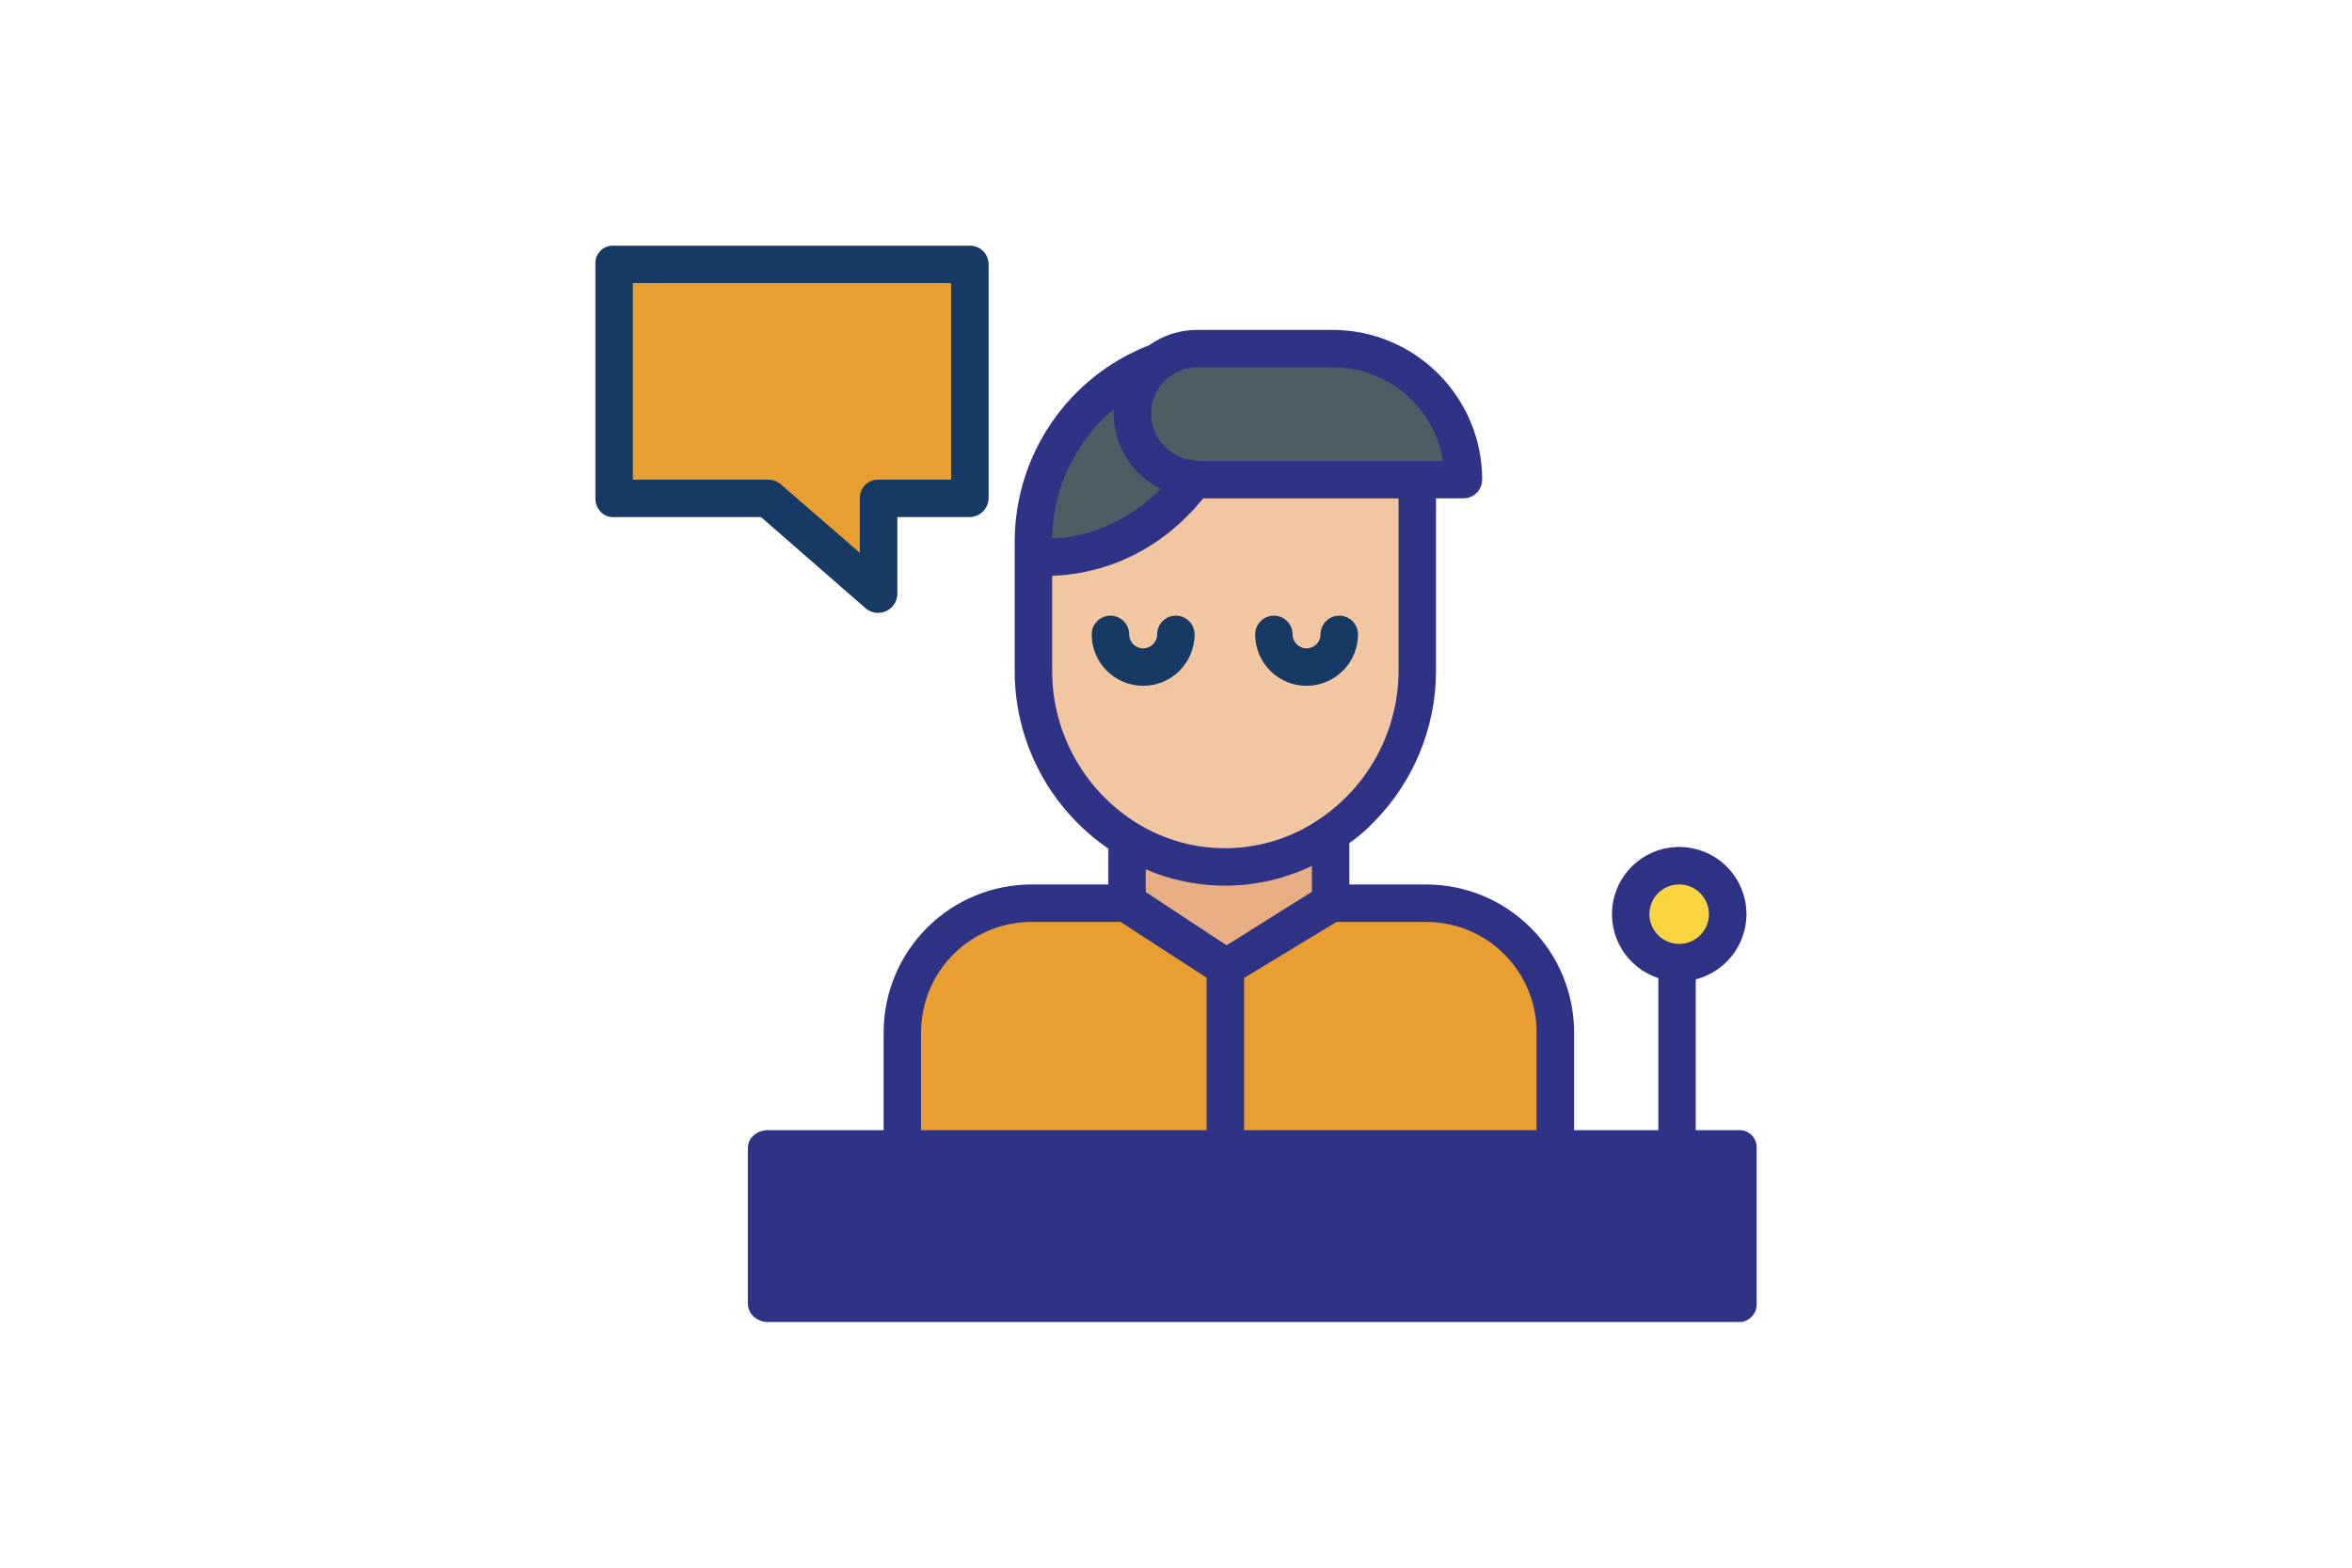
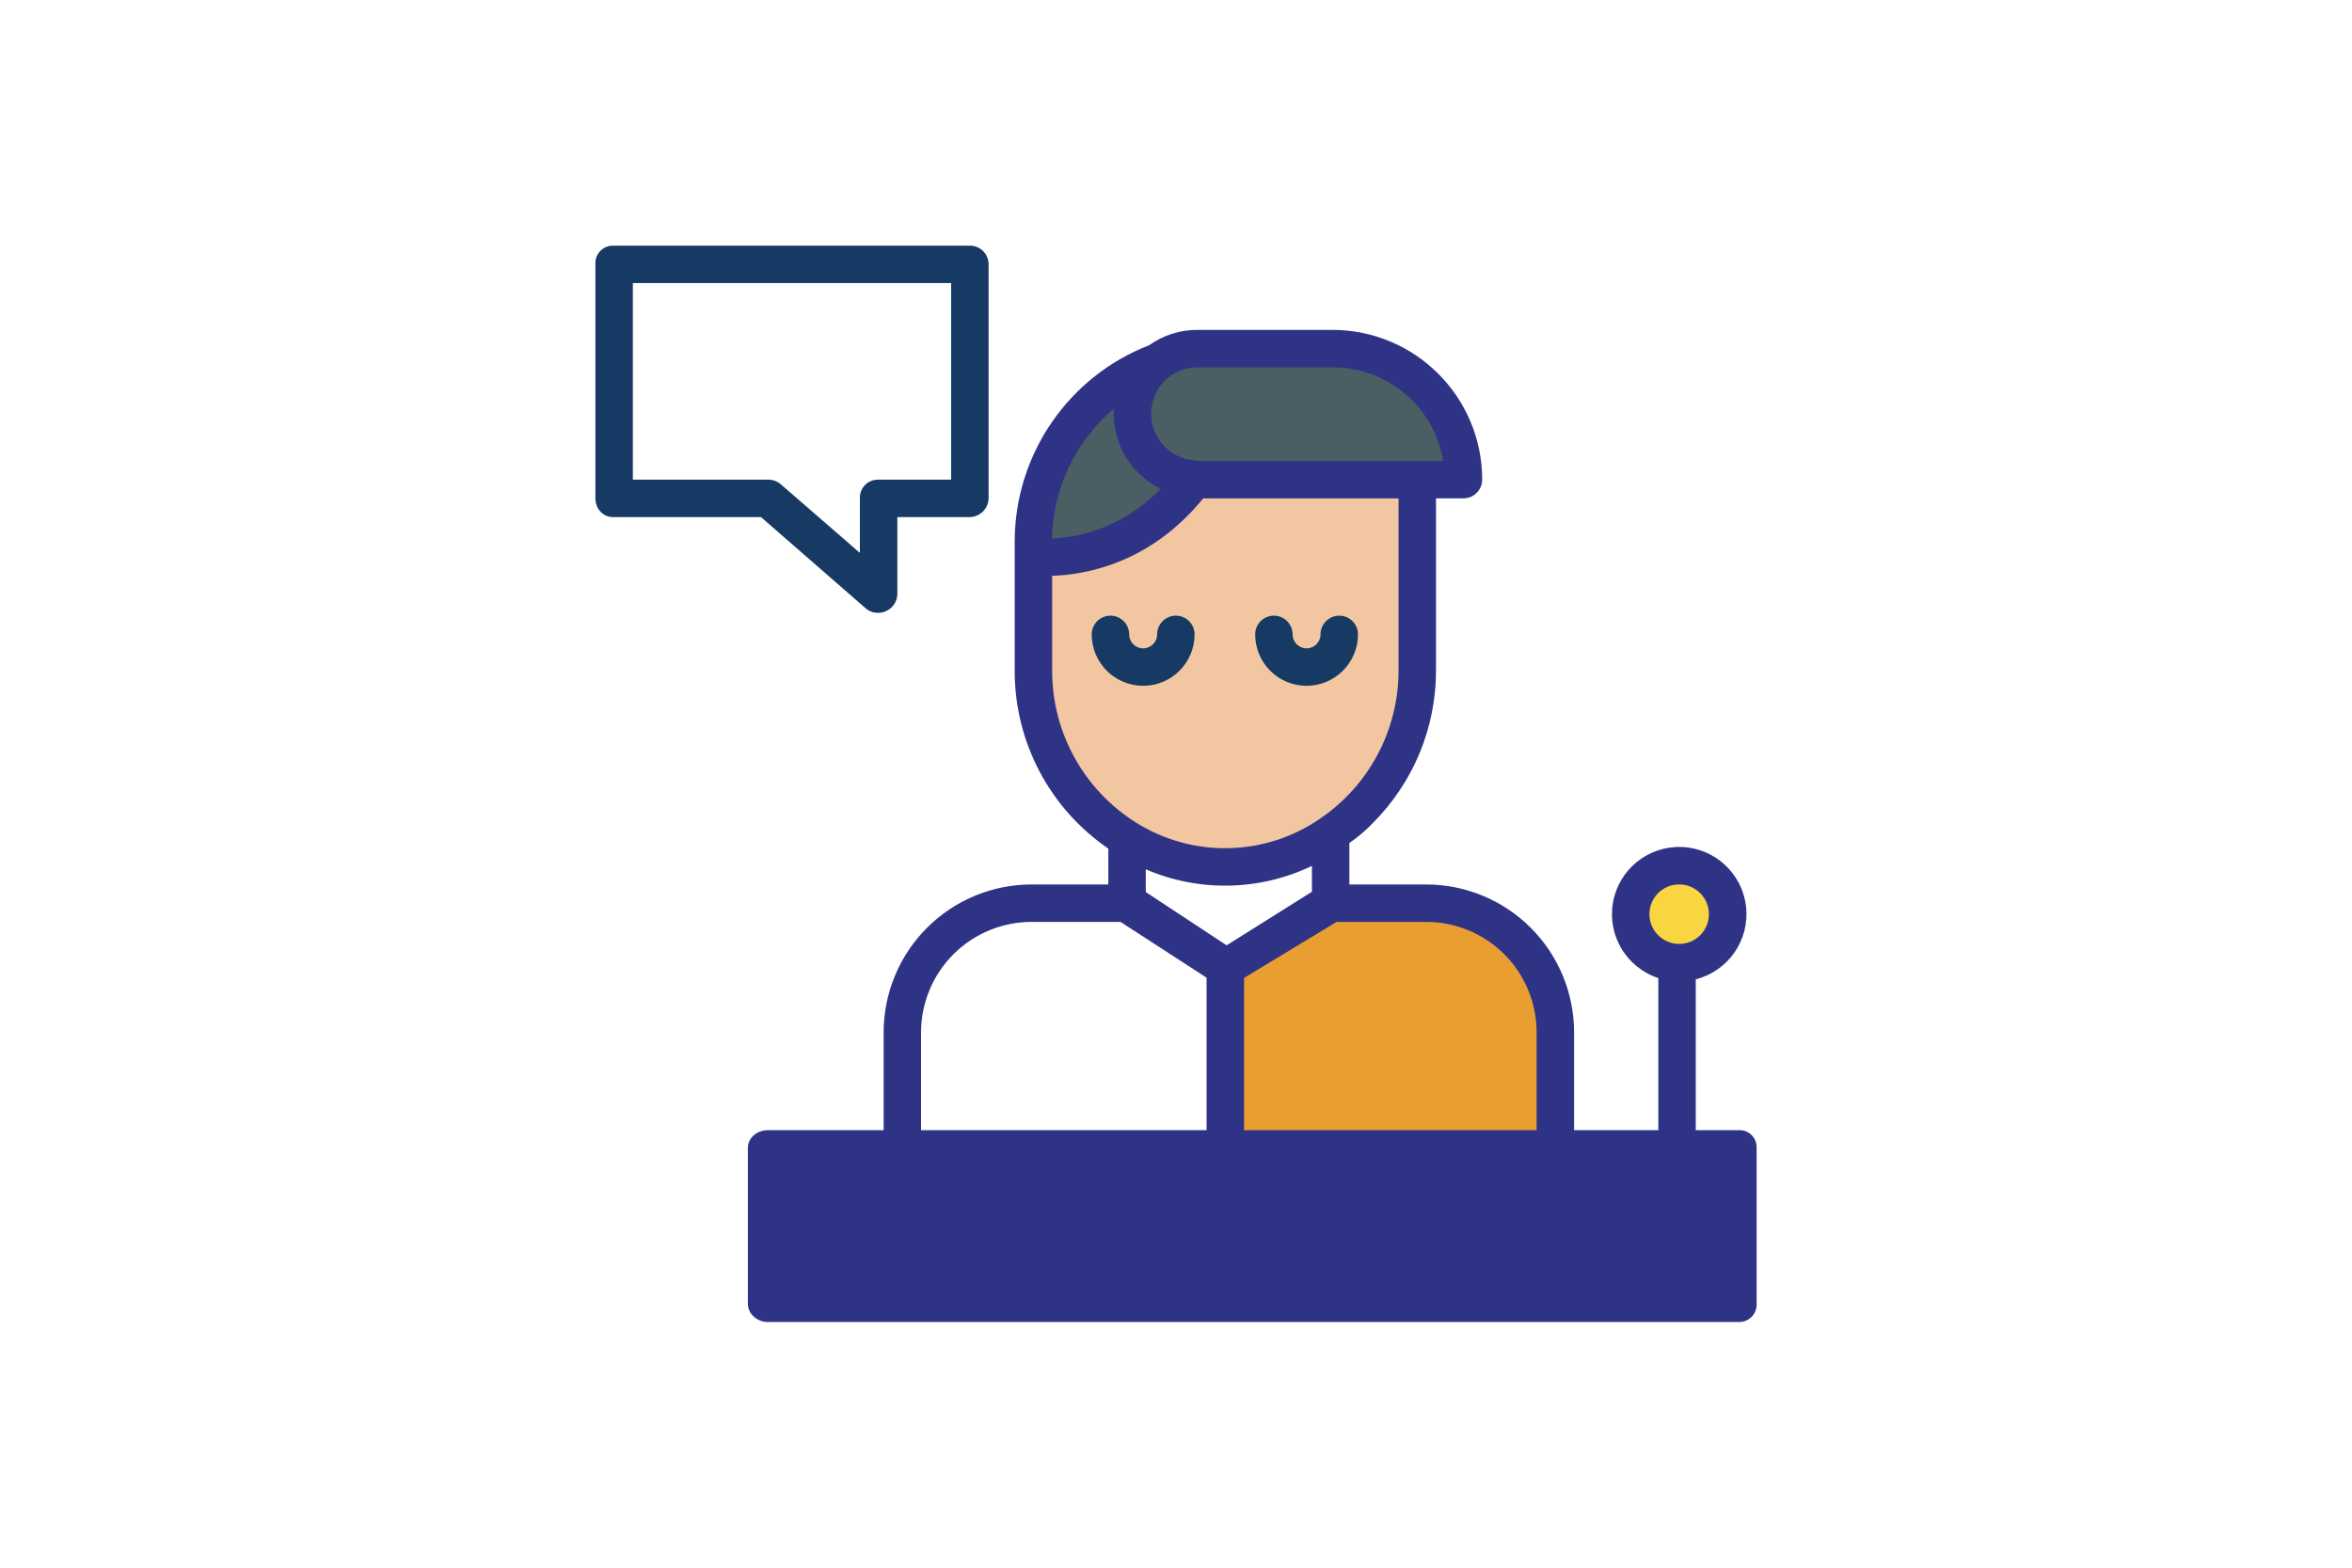
<svg xmlns="http://www.w3.org/2000/svg" version="1.1" x="0px" y="0px" width="150px" height="100px" viewBox="0 0 150 100" enable-background="new 0 0 150 100" xml:space="preserve">
  <g id="ico-9">
    <g>
      <path fill="#1EA6DF" d="M78.202,73.225h32.703v9.939H48.964v-9.939H78.202z" />
      <path fill="#F9D641" d="M107.093,55.223c1.705,0,3.09,1.385,3.09,3.092c0,1.708-1.385,3.092-3.092,3.092    c-1.709,0.002-3.092-1.383-3.094-3.091C103.997,56.607,105.382,55.223,107.093,55.223z" />
      <path fill="#E89E31" d="M84.899,57.549h6.021c4.607-0.001,8.344,3.733,8.344,8.342v7.334H78.202V61.717L84.899,57.549z" />
      <path fill="#4B5E64" d="M93.333,30.545H76.397c-0.082,0-0.166-0.004-0.246-0.008c-1.643-0.097-3.072-1.146-3.654-2.682    c-0.586-1.537-0.213-3.271,0.949-4.434c0.121-0.122,0.25-0.237,0.389-0.342c0.732-0.572,1.633-0.882,2.563-0.881h8.59    C89.595,22.199,93.333,25.937,93.333,30.545z" />
      <path fill="#F2C6A0" d="M84.899,53.17c-3.9,2.72-9.051,2.846-13.08,0.32c-3.67-2.295-5.906-6.314-5.918-10.644v-7.35    c0.619,0.079,6.088,0.597,10.25-4.952v-0.008c0.08,0.004,0.164,0.008,0.246,0.008h13.934v12.302    C90.317,46.969,88.288,50.824,84.899,53.17z" />
-       <path fill="#E8AE83" d="M84.899,57.439v0.109l-6.697,4.168l-6.383-4.168V53.49c4.029,2.525,9.18,2.399,13.08-0.32V57.439z" />
-       <path fill="#E89E31" d="M71.819,57.549l6.383,4.168v11.508H57.485v-7.334c0.002-4.607,3.736-8.342,8.346-8.342H71.819z" />
      <path fill="#4B5E64" d="M76.151,30.537v0.008c-4.162,5.549-9.631,5.031-10.25,4.952v-0.989c0.002-5.092,3.16-9.647,7.926-11.438    l0.008,0.011c-0.139,0.104-0.268,0.22-0.389,0.342c-1.162,1.162-1.535,2.896-0.949,4.434    C73.079,29.391,74.509,30.44,76.151,30.537z" />
      <g>
        <path fill="#2E3386" d="M110.905,72.091h-2.758v-9.622c2.07-0.525,3.438-2.494,3.209-4.616c-0.229-2.124-1.984-3.754-4.119-3.825     c-2.135-0.073-3.996,1.435-4.367,3.539c-0.373,2.102,0.859,4.158,2.891,4.822v9.702h-5.373v-6.2     c0.01-2.514-0.984-4.929-2.762-6.707c-1.777-1.779-4.189-2.775-6.705-2.765h-4.865v-2.643c0.566-0.393,1.09-0.842,1.561-1.341     c2.525-2.555,3.947-5.996,3.965-9.589V31.79h1.752c0.66-0.003,1.193-0.54,1.193-1.2c-0.006-5.268-4.271-9.538-9.539-9.546h-8.59     c-1.113-0.011-2.201,0.33-3.109,0.976c-5.154,2.004-8.555,6.958-8.576,12.488v8.339c0.012,4.515,2.244,8.734,5.971,11.284v2.288     h-4.852c-2.516-0.011-4.932,0.985-6.711,2.763c-1.779,1.779-2.775,4.193-2.766,6.709v6.2h-7.391     c-0.658,0-1.268,0.474-1.268,1.134v9.939c0,0.66,0.609,1.166,1.268,1.166h61.941c0.307,0.004,0.602-0.119,0.813-0.34     c0.213-0.221,0.326-0.52,0.311-0.826v-9.939c0.016-0.305-0.1-0.599-0.314-0.813C111.503,72.196,111.208,72.08,110.905,72.091z      M105.192,58.315c0-1.049,0.848-1.899,1.898-1.899c1.047,0,1.898,0.849,1.898,1.897s-0.85,1.898-1.896,1.898     C106.044,60.211,105.194,59.363,105.192,58.315z M97.997,65.891v6.2H79.341v-9.71l5.9-3.574h5.68     c1.883-0.01,3.688,0.733,5.018,2.064C97.269,62.201,98.009,64.01,97.997,65.891z M73.071,55.45     c3.396,1.465,7.264,1.386,10.598-0.218v1.652l-5.441,3.416l-5.156-3.399V55.45z M74.558,24.031     c0.006-0.003,0.01,0.012,0.012,0.01c0.521-0.404,1.166-0.619,1.828-0.61h8.59c3.496-0.011,6.484,2.52,7.051,5.972H76.397     c-0.061,0-0.123-0.028-0.178-0.031c-1.172-0.075-2.191-0.829-2.607-1.927c-0.418-1.099-0.15-2.339,0.678-3.171     C74.374,24.187,74.464,24.105,74.558,24.031z M71.04,26.07c-0.008,0.102-0.012,0.201-0.012,0.303     c0.002,2.044,1.164,3.91,2.998,4.813c-2.594,2.619-5.42,3.11-6.93,3.161C67.153,31.149,68.591,28.133,71.04,26.07z      M67.101,42.847V36.73c2.09-0.066,6.232-0.761,9.633-4.94h12.459v11.057c-0.023,3.737-1.875,7.226-4.955,9.339     c-3.514,2.451-8.15,2.564-11.779,0.291C69.14,50.396,67.118,46.764,67.101,42.847z M58.741,65.891     c-0.01-1.882,0.734-3.689,2.066-5.021c1.332-1.332,3.141-2.073,5.023-2.063h5.633l5.488,3.557v9.728H58.741V65.891z" />
        <path fill="#163A63" d="M76.185,40.467c0-0.66-0.537-1.195-1.195-1.195c-0.66,0-1.193,0.535-1.193,1.195     c0,0.491-0.4,0.891-0.893,0.891s-0.891-0.399-0.891-0.891c0-0.66-0.535-1.195-1.193-1.195c-0.66,0-1.195,0.535-1.195,1.195     c0,1.811,1.469,3.279,3.279,3.279S76.185,42.277,76.185,40.467z" />
        <path fill="#163A63" d="M83.327,43.746c1.809-0.004,3.277-1.47,3.279-3.279c0-0.66-0.535-1.195-1.195-1.195     s-1.193,0.535-1.193,1.195c0,0.491-0.398,0.89-0.891,0.891c-0.492,0-0.891-0.399-0.891-0.891c0-0.66-0.533-1.195-1.193-1.195     s-1.193,0.535-1.193,1.195C80.05,42.277,81.517,43.746,83.327,43.746z" />
      </g>
    </g>
    <g>
-       <path fill="#E89E31" d="M61.833,16.836v14.939h-5.84v6.12l-7.012-6.12h-9.887V16.836H61.833z" />
      <path fill="#163A63" d="M55.206,38.802c0.219,0.188,0.498,0.292,0.787,0.29c0.176,0,0.352-0.037,0.514-0.108    c0.432-0.192,0.713-0.616,0.721-1.088v-4.911h4.605c0.666-0.005,1.207-0.543,1.215-1.209V16.836    c-0.006-0.316-0.137-0.617-0.365-0.836s-0.535-0.337-0.85-0.33H39.095c-0.305-0.003-0.6,0.119-0.813,0.34    c-0.213,0.222-0.326,0.52-0.311,0.826v14.939c0,0.659,0.465,1.209,1.123,1.209h9.439L55.206,38.802z M40.36,18.058h20.299v12.539    h-4.666c-0.311-0.003-0.611,0.122-0.828,0.344s-0.336,0.524-0.326,0.835v3.492l-5.053-4.385c-0.225-0.188-0.512-0.289-0.805-0.286    H40.36V18.058z" />
    </g>
  </g>
</svg>